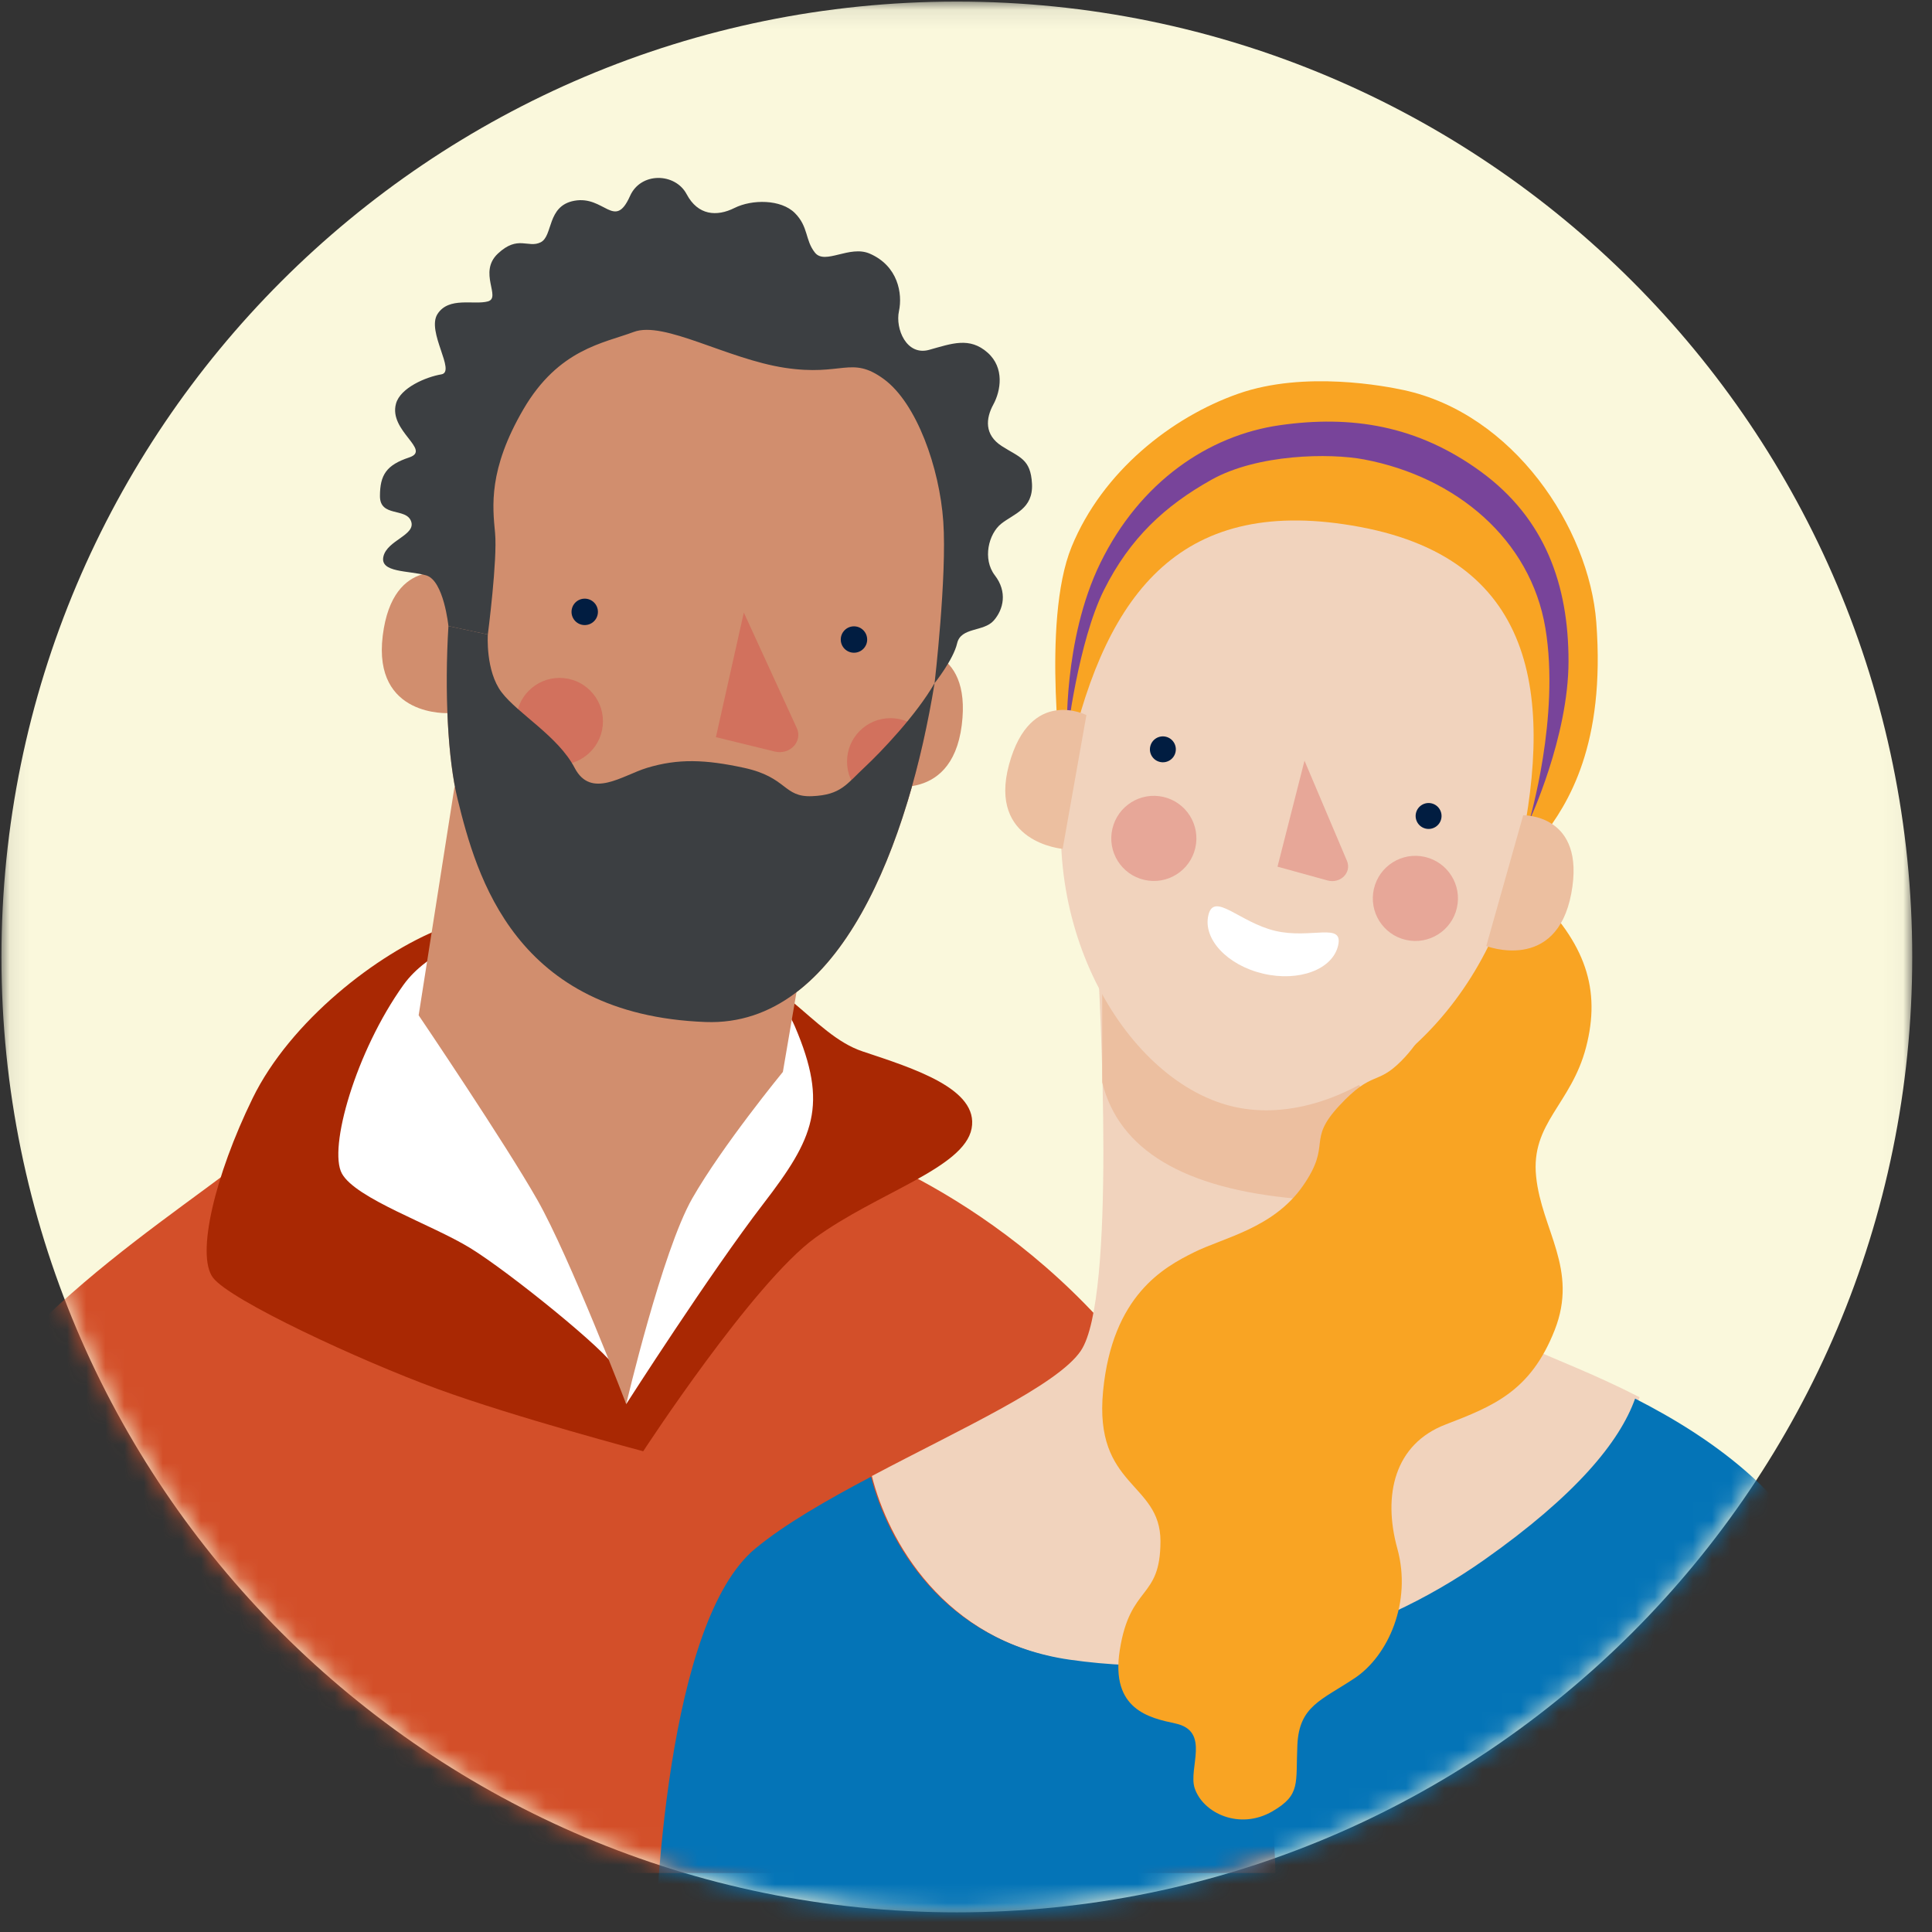
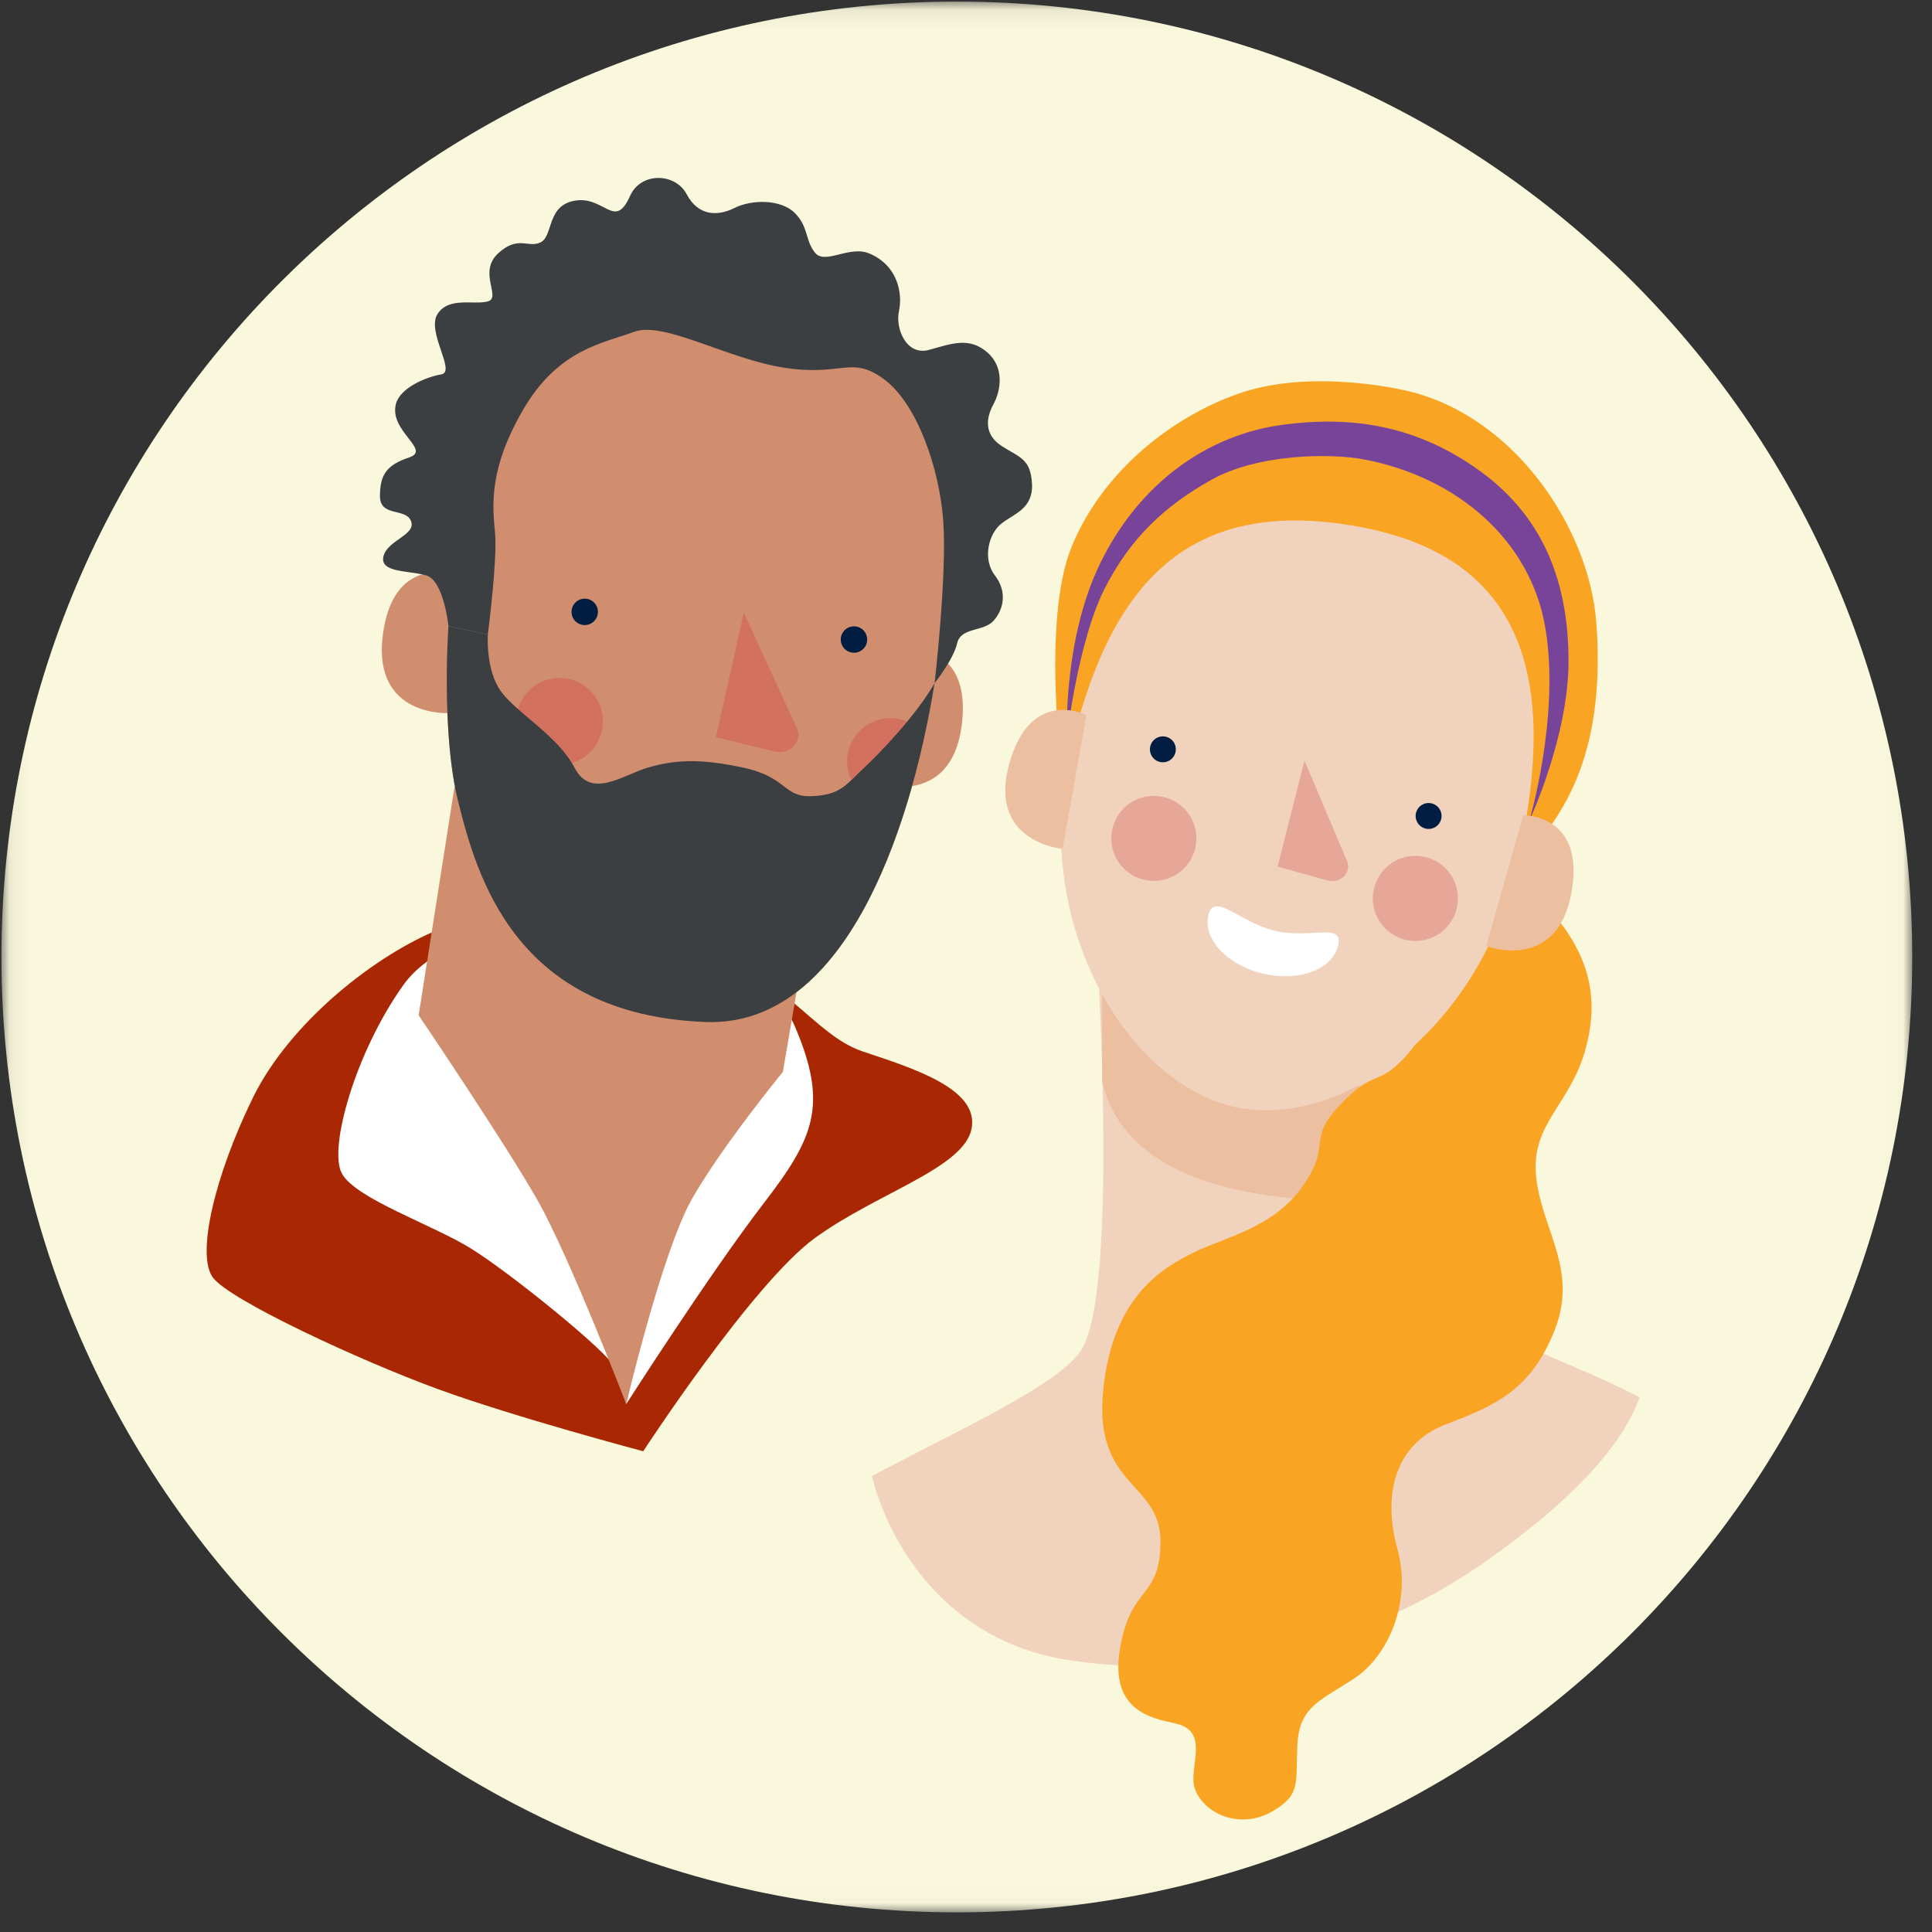
<svg xmlns="http://www.w3.org/2000/svg" xmlns:xlink="http://www.w3.org/1999/xlink" width="101" height="101" viewBox="0 0 101 101">
  <rect x="0" y="0" width="101" height="101" fill="#333333" stroke="none" />
  <defs>
    <path id="br6b9qyzda" d="M0.076 0.083L99.967 0.083 99.967 99.973 0.076 99.973z" />
    <path id="rweunealjc" d="M50.021.083C22.437.083.076 22.444.076 50.028s22.361 49.945 49.945 49.945c27.585 0 49.946-22.36 49.946-49.945C99.967 22.444 77.606.083 50.02.083z" />
-     <path id="2j1qot5mpe" d="M50.021.083C22.437.083.076 22.444.076 50.028s22.361 49.945 49.945 49.945c27.585 0 49.946-22.36 49.946-49.945" />
+     <path id="2j1qot5mpe" d="M50.021.083s22.361 49.945 49.945 49.945c27.585 0 49.946-22.36 49.946-49.945" />
    <path id="v1ym2yv6mg" d="M50.076.083c-27.614 0-50 22.386-50 50s22.386 50 50 50c27.615 0 50-22.386 50-50s-22.385-50-50-50z" />
  </defs>
  <g fill="none" fill-rule="evenodd">
    <g>
      <g>
        <g>
          <g>
            <g>
              <g transform="translate(-540 -528) translate(104 240) translate(0 276) translate(416) translate(20 12)">
                <mask id="t0i8hgqdxb" fill="#fff">
                  <use xlink:href="#br6b9qyzda" />
                </mask>
                <path fill="#FAF8DC" d="M99.967 50.028c0 27.584-22.362 49.945-49.946 49.945S.076 77.613.076 50.028C.076 22.444 22.437.083 50.021.083s49.946 22.361 49.946 49.945" mask="url(#t0i8hgqdxb)" />
              </g>
              <g transform="translate(-540 -528) translate(104 240) translate(0 276) translate(416) translate(20 12)">
                <mask id="u3xdkwjjud" fill="#fff">
                  <use xlink:href="#rweunealjc" />
                </mask>
-                 <path fill="#D34F29" d="M12.957 60.477C7.629 64.62-2.138 70.54-4.653 79.567c-1.973 7.078-2.467 18.35-2.467 18.35h73.797s-.296-17.61-7.251-26.637c-6.956-9.027-16.131-11.691-16.131-11.691l-30.338.888z" mask="url(#u3xdkwjjud)" />
                <path fill="#A92803" d="M23.07 48.539c-3.328 1.302-7.893 4.834-9.866 8.88-1.974 4.044-2.96 8.188-2.072 9.372.888 1.184 7.695 4.341 11.74 5.82 4.045 1.48 10.754 3.257 10.754 3.257s5.722-8.781 8.978-11.149c3.256-2.368 7.794-3.65 8.189-5.722.395-2.072-3.026-3.141-5.69-4.029-2.663-.888-4.176-4.258-9.602-5.936-5.427-1.677-7.893-2.269-12.431-.493" />
                <path fill="#FFF" d="M21.096 51.482c-2.499 3.486-3.946 8.55-3.223 9.866.724 1.316 4.67 2.648 6.71 3.897 2.038 1.25 7.234 5.46 7.563 6.249.33.789.592 1.907.592 1.907s4.398-6.871 7.17-10.474c2.63-3.42 3.42-5.13 1.644-9.274-1.776-4.144-10.26-5.92-10.26-5.92s-7.696.263-10.196 3.75" />
                <path fill="#D18E6E" d="M23.76 41.14l-1.874 11.937s4.538 6.71 6.215 9.669c1.677 2.96 4.637 10.655 4.637 10.655s1.875-7.991 3.453-10.754c1.579-2.762 4.736-6.61 4.736-6.61l1.677-9.817-18.844-5.08zM47.472 33.906s3.35-.277 2.805 4.01c-.546 4.286-4.36 3.064-4.36 3.064l1.555-7.074z" />
                <path fill="#D18E6E" d="M39.381 16.464c4.561.475 9.473 3.628 10.064 9.932.591 6.314-2.171 27.427-12.563 27.032-9.967-.378-11.97-7.63-12.957-11.641-.987-4.013-.724-13.155 1.052-17.036 1.776-3.88 4.933-9.274 14.404-8.287" />
                <path fill="#D2715D" d="M38.885 32.023l-1.459 6.513 3.075.753c.793.194 1.473-.532 1.152-1.23l-2.768-6.036z" />
                <path fill="#011D41" d="M31.258 31.986c0 .382-.309.691-.69.691-.382 0-.69-.31-.69-.69 0-.382.308-.691.69-.691.381 0 .69.309.69.69M45.334 33.433c0 .382-.31.69-.69.69-.382 0-.691-.308-.691-.69 0-.381.309-.69.69-.69.382 0 .69.309.69.69" />
                <path fill="#D18E6E" d="M23.714 30.04s-3.178-1.093-3.706 3.195c-.527 4.29 3.47 4.044 3.47 4.044l.236-7.238z" />
                <path fill="#D2715D" d="M31.521 37.709c0 1.253-1.016 2.269-2.269 2.269-1.253 0-2.269-1.016-2.269-2.27 0-1.253 1.016-2.269 2.27-2.269 1.252 0 2.268 1.016 2.268 2.27M46.55 37.544c-1.253 0-2.269 1.016-2.269 2.27 0 1.253 1.016 2.269 2.27 2.269.318 0 .62-.066.895-.185.346-1.142.644-2.31.897-3.472-.415-.536-1.062-.882-1.792-.882" />
                <path fill="#3C3F42" d="M48.858 35.713c-.97 1.688-2.829 3.622-3.623 4.364-.987.92-1.266 1.48-2.779 1.545-1.513.066-1.282-.986-3.552-1.48-2.029-.441-3.453-.493-5.08 0-1.273.386-2.927 1.645-3.783 0-.855-1.644-2.96-2.828-3.814-3.946-.855-1.118-.724-3.026-.724-3.026l-2.06-.441c-.21 3.43-.036 6.951.482 9.058.986 4.012 2.99 11.263 12.957 11.641 7.096.27 10.634-9.487 11.976-17.715" />
                <path fill="#3C3F42" d="M30.025 10.495c1.576-.287 2.105 1.562 2.91-.247.568-1.274 2.368-1.216 2.96-.098.592 1.118 1.579 1.184 2.5.723.92-.46 2.433-.46 3.157.263.723.724.526 1.414 1.052 2.072.526.658 1.806-.408 2.861.05 1.48.64 1.727 2.088 1.53 3.009-.198.92.394 2.351 1.578 2.022 1.184-.329 2.113-.692 3.059.148.888.79.69 1.99.295 2.713-.394.724-.476 1.579.444 2.17.921.593 1.513.659 1.579 1.974.066 1.315-.954 1.562-1.612 2.088-.657.526-.986 1.842-.328 2.697.657.855.46 1.776-.066 2.368-.526.592-1.71.329-1.908 1.184-.197.855-1.178 2.082-1.178 2.082s.652-5.618.455-8.446c-.197-2.828-1.398-6.199-3.108-7.449-1.71-1.25-2.154-.131-5.18-.591-3.025-.461-6.314-2.467-7.892-1.875-1.579.592-3.93.888-5.772 4.045-1.841 3.157-1.611 5.08-1.48 6.462.132 1.381-.378 5.311-.378 5.311l-2.06-.441s-.242-2.387-1.163-2.65c-.92-.263-2.433-.132-2.236-.987.197-.855 1.71-1.118 1.447-1.841-.263-.724-1.628-.198-1.628-1.316s.345-1.628 1.53-2.022c1.183-.395-1.086-1.382-.691-2.812.23-.834 1.578-1.398 2.368-1.53.789-.13-.79-2.236-.198-3.156.592-.921 1.908-.46 2.631-.658.724-.197-.526-1.513.526-2.5 1.053-.986 1.579-.263 2.237-.591.657-.33.312-1.908 1.759-2.171" />
              </g>
              <g transform="translate(-540 -528) translate(104 240) translate(0 276) translate(416) translate(20 12)">
                <path fill="#F9A423" d="M73.372 20.39c5.736 1.23 9.702 7.188 10.078 12.142.483 6.386-1.452 9.481-2.854 11.271L55.57 40.836s-1.16-8.32.452-12.254c1.612-3.935 5.224-6.773 8.707-7.998 3.483-1.226 7.74-.387 8.643-.194" />
                <path fill="#78449A" d="M71.308 24.018c4.813.911 8.707 4.177 9.481 8.82.774 4.644-.838 10.062-.838 10.062s2.047-4.37 2.047-8.336c0-3.967-1.209-7.45-4.595-9.917-3.319-2.418-6.772-2.95-10.497-2.418-3.725.532-7.304 2.95-9.385 7.207-1.966 4.025-1.741 9.046-1.741 9.046s.58-4.934 1.935-7.643c1.354-2.709 3.193-4.402 5.611-5.756 2.419-1.355 6.192-1.403 7.982-1.065" />
                <path fill="#F1D3BD" d="M56.505 70.613c-1.226 1.813-6.311 4.102-10.925 6.549.817 3.292 3.718 8.684 10.438 9.648 8.166 1.17 15.846-1.073 21.776-5.269 4.79-3.389 7.105-6.204 7.92-8.498-2.372-1.215-4.473-1.996-5.49-2.479-2.77-1.317-5.54-3.268-5.735-6.197-.195-2.927.145-13.563.145-13.563L57.33 49.242c.194 3.32 1.02 18.639-.826 21.37" />
                <path fill="#ECBFA0" d="M57.62 56.577c.873 3.54 4.272 5.57 10.197 6.09 5.924.521 6.96-1.509 3.106-6.09l-13.303-5.54v5.54z" />
                <mask id="fbc1fni4cf" fill="#fff">
                  <use xlink:href="#2j1qot5mpe" />
                </mask>
                <path fill="#0474B7" d="M98.203 104.905H34.157c0-5.659.774-20.17 5.321-23.944 1.528-1.268 3.733-2.535 6.058-3.762.813 3.265 3.7 8.61 10.389 9.566 8.127 1.161 15.77-1.063 21.671-5.223 4.767-3.36 7.072-6.152 7.883-8.427 4.068 2.073 8.94 5.423 10.5 10.748 2.467 8.417 2.224 21.042 2.224 21.042" mask="url(#fbc1fni4cf)" />
                <path fill="#F9A423" d="M80.112 46.609c2.806 2.709 3.58 5.127 2.806 8.127-.775 2.999-2.903 3.966-2.613 6.772.29 2.806 2.225 4.837.968 8.03-1.258 3.193-3.193 3.966-5.708 4.934-2.656 1.021-3.29 3.676-2.516 6.482s-.483 5.611-2.225 6.772c-1.741 1.161-2.902 1.452-3 3.483-.096 2.032.194 2.612-1.305 3.483-1.717.997-3.628.097-4.064-1.21-.348-1.046.85-2.986-1.015-3.385-1.355-.29-3.386-.726-2.903-3.822.543-3.474 2.129-2.612 2.129-5.708s-3.483-2.806-3-7.836c.484-5.031 3.193-6.483 4.741-7.257 1.548-.774 4.16-1.257 5.708-3.482 1.548-2.226.162-2.322 1.903-4.193 1.741-1.87 1.933-1.03 3.225-2.322 1.16-1.16 1.612-2.386 2.257-3.87.645-1.483 2.451-2.45 2.451-2.45l2.16-2.548z" />
                <path fill="#F1D3BD" d="M79.286 45.31c-1.967 8.575-9.378 13.947-14.981 12.5-5.603-1.448-10.36-9.775-8.393-18.349 1.967-8.574 5.915-13.653 15.202-11.911 9.413 1.765 10.139 9.187 8.172 17.76" />
                <path fill="#011D41" d="M61.452 39.325c-.083.364-.447.592-.811.508-.365-.083-.593-.447-.509-.811.084-.365.447-.592.812-.509.364.084.592.447.508.812M75.343 42.809c-.083.364-.447.592-.811.509-.365-.084-.592-.447-.509-.812.084-.364.447-.592.812-.509.364.084.592.447.508.812" />
                <path fill="#E7A798" d="M68.196 39.767l-1.411 5.54 2.614.721c.674.186 1.274-.418 1.017-1.024l-2.22-5.237z" />
                <path fill="#FFF" d="M63.171 47.842c-.293 1.248.987 2.617 2.86 3.057 1.872.44 3.628-.215 3.921-1.464.294-1.248-1.405-.33-3.277-.77-1.873-.44-3.21-2.072-3.504-.823" />
                <path fill="#E7A798" d="M62.488 44.327c-.274 1.198-1.468 1.946-2.666 1.671-1.198-.275-1.946-1.469-1.671-2.666.275-1.198 1.468-1.946 2.666-1.672 1.198.275 1.946 1.469 1.671 2.667M76.162 47.463c-.275 1.198-1.469 1.946-2.667 1.672-1.198-.275-1.946-1.469-1.671-2.667.275-1.198 1.469-1.946 2.666-1.671 1.198.275 1.947 1.469 1.672 2.666" />
                <path fill="#ECBFA0" d="M79.63 42.621s3.295-.077 2.513 4.087c-.781 4.164-4.444 2.748-4.444 2.748l1.93-6.835zM56.795 37.383s-2.933-1.506-4.044 2.583c-1.112 4.088 2.802 4.41 2.802 4.41l1.242-6.993z" />
              </g>
            </g>
          </g>
        </g>
      </g>
    </g>
  </g>
</svg>